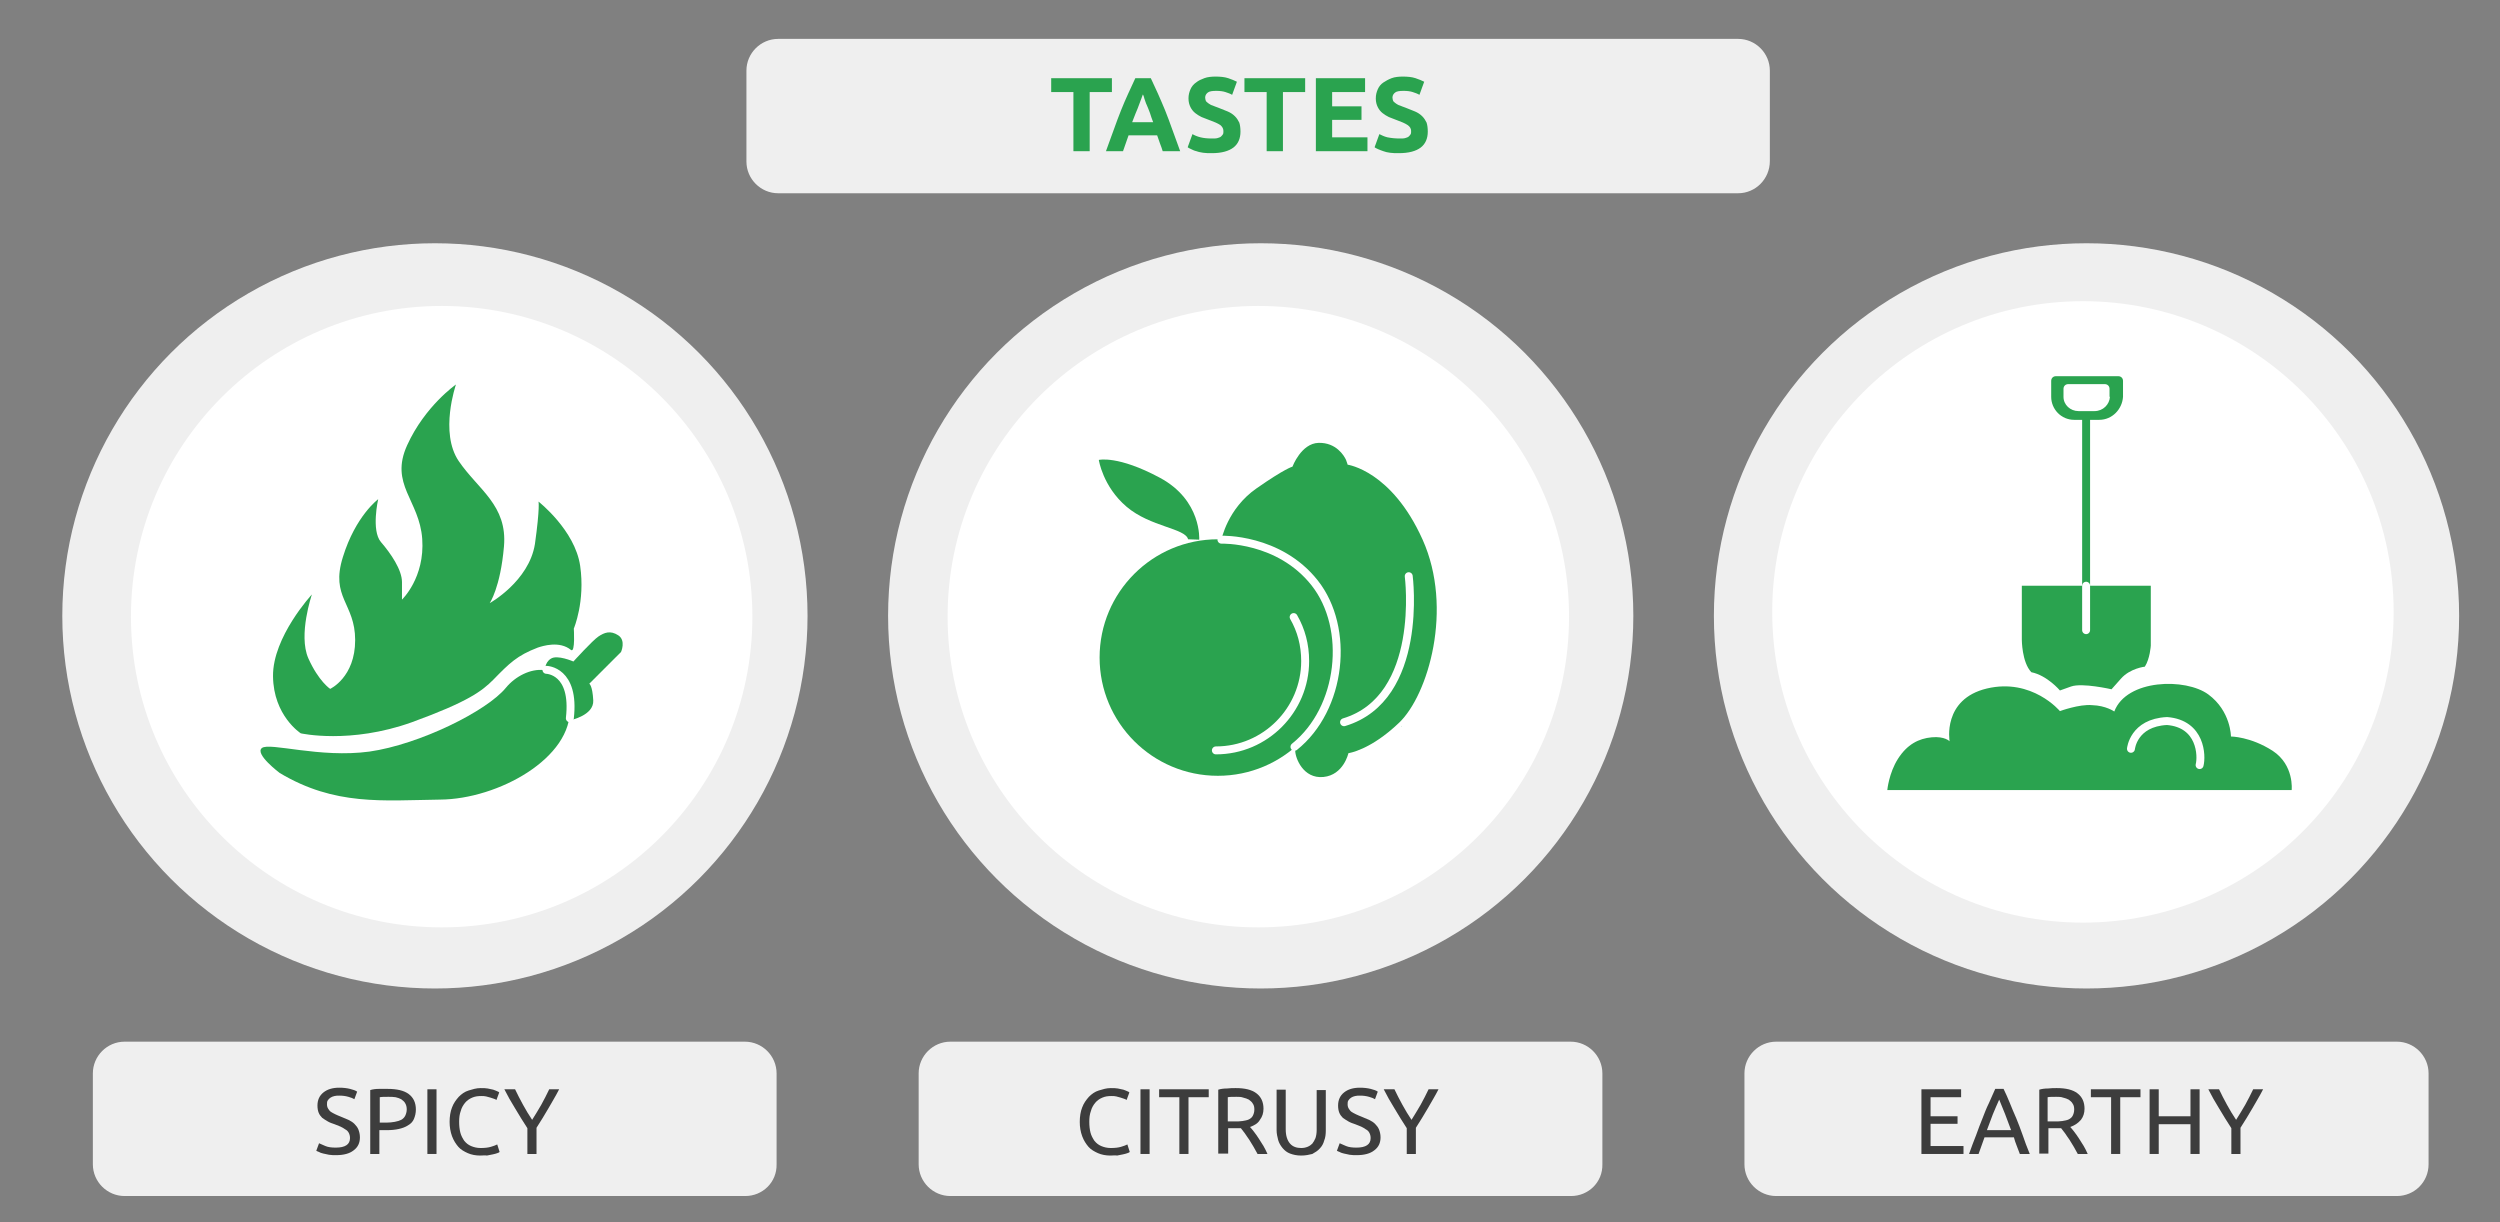
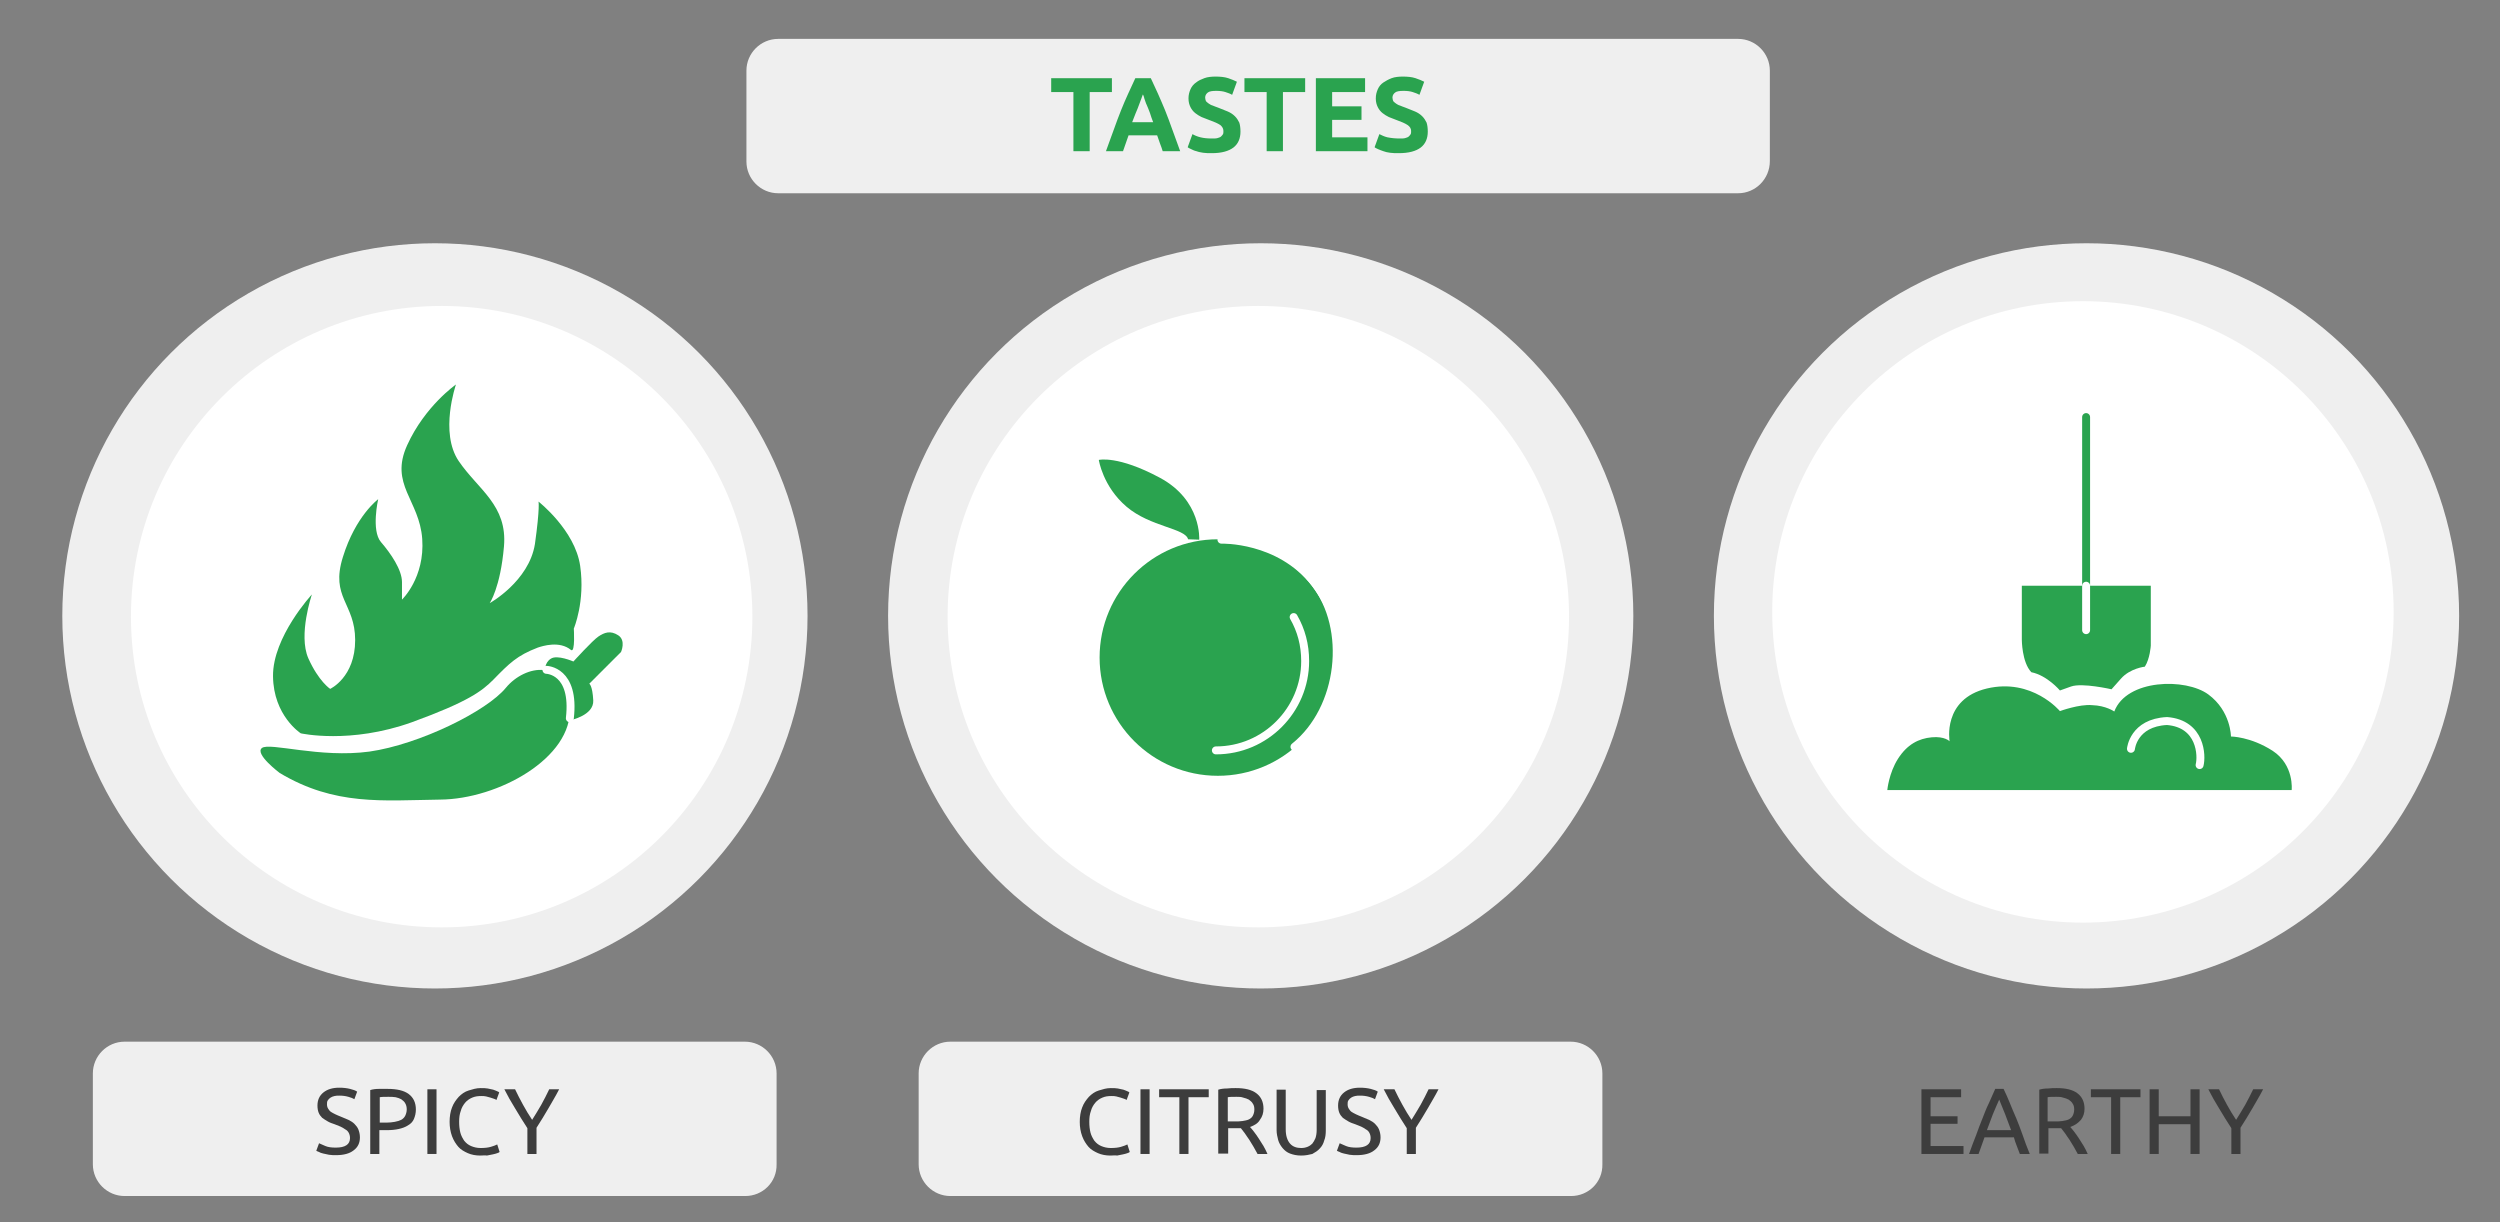
<svg xmlns="http://www.w3.org/2000/svg" version="1.1" id="Слой_1" x="0px" y="0px" viewBox="0 0 630 308" style="enable-background:new 0 0 630 308;" xml:space="preserve">
  <rect x="0" y="0" width="630" height="308" fill="#808080" stroke="none" />
  <style type="text/css">
	.st0{fill:#EFEFEF;}
	.st1{fill:none;stroke:#EFEFEF;stroke-width:2;stroke-linecap:round;stroke-linejoin:round;stroke-miterlimit:10;}
	.st2{fill:#2AA34F;}
	.st3{fill:#FFFFFF;}
	.st4{fill:#FFD335;}
	.st5{fill:#545454;}
	.st6{fill:none;stroke:#545454;stroke-width:2;stroke-linecap:round;stroke-linejoin:round;stroke-miterlimit:10;}
	.st7{fill:none;stroke:#2AA34F;stroke-width:2;stroke-linecap:round;stroke-linejoin:round;stroke-miterlimit:10;}
	.st8{fill:none;stroke:#3D3D3D;stroke-linecap:round;stroke-linejoin:round;stroke-miterlimit:10;}
	.st9{fill:#3D3D3D;}
	.st10{clip-path:url(#SVGID_2_);fill:#7CBC4A;}
	.st11{clip-path:url(#SVGID_4_);fill:#7CBC4A;}
	.st12{fill:none;}
	.st13{clip-path:url(#SVGID_6_);fill:#38A23C;}
	.st14{fill:#7CBC4A;}
	.st15{clip-path:url(#SVGID_8_);fill:#2AA34F;}
	.st16{clip-path:url(#SVGID_10_);fill:#FFD335;}
	.st17{clip-path:url(#SVGID_12_);fill:#FF5E1F;}
	.st18{clip-path:url(#SVGID_14_);fill:#E53838;}
	.st19{fill:none;stroke:#38A23C;stroke-linecap:round;stroke-linejoin:round;stroke-dasharray:8,8;}
	.st20{fill:none;stroke:#FFFFFF;stroke-width:2;stroke-linecap:round;stroke-linejoin:round;stroke-miterlimit:10;}
	.st21{fill:none;stroke:#FFFFFF;stroke-width:2;stroke-linecap:round;stroke-linejoin:round;}
	.st22{fill:none;stroke:#2AA34F;stroke-width:2;stroke-linecap:round;stroke-linejoin:round;}
	.st23{clip-path:url(#SVGID_16_);fill:#2AA34F;}
	.st24{clip-path:url(#SVGID_18_);fill:#FFD335;}
	.st25{clip-path:url(#SVGID_20_);fill:#FF5E1F;}
	.st26{fill:#044739;}
	.st27{fill:#054739;}
	.st28{fill:#FEFEFE;}
	.st29{fill:#221205;}
	.st30{fill:#FDFDFD;}
	.st31{fill:#76CC27;}
	.st32{clip-path:url(#SVGID_28_);fill:#7CBC4A;}
	.st33{clip-path:url(#SVGID_30_);fill:#7CBC4A;}
	.st34{clip-path:url(#SVGID_32_);fill:#38A23C;}
	.st35{clip-path:url(#SVGID_34_);fill:#2AA34F;}
	.st36{clip-path:url(#SVGID_36_);fill:#FFD335;}
	.st37{clip-path:url(#SVGID_38_);fill:#FF5E1F;}
	.st38{clip-path:url(#SVGID_40_);fill:#E53838;}
	.st39{clip-path:url(#SVGID_42_);fill:#2AA34F;}
	.st40{clip-path:url(#SVGID_44_);fill:#FFD335;}
	.st41{clip-path:url(#SVGID_46_);fill:#FF5E1F;}
	.st42{clip-path:url(#SVGID_52_);fill:#7CBC4A;}
	.st43{clip-path:url(#SVGID_54_);fill:#7CBC4A;}
	.st44{clip-path:url(#SVGID_56_);fill:#38A23C;}
	.st45{clip-path:url(#SVGID_58_);fill:#2AA34F;}
	.st46{clip-path:url(#SVGID_60_);fill:#FFD335;}
	.st47{clip-path:url(#SVGID_62_);fill:#FF5E1F;}
	.st48{clip-path:url(#SVGID_64_);fill:#E53838;}
	.st49{clip-path:url(#SVGID_66_);fill:#2AA34F;}
	.st50{clip-path:url(#SVGID_68_);fill:#FFD335;}
	.st51{clip-path:url(#SVGID_70_);fill:#FF5E1F;}
	.st52{fill:#DD662E;}
</style>
  <g>
    <path class="st0" d="M438,48.7H196.1c-4.4,0-8-3.6-8-8V17.8c0-4.4,3.6-8,8-8H438c4.4,0,8,3.6,8,8v22.8   C446,45.1,442.4,48.7,438,48.7z" />
    <g>
      <path class="st2" d="M280.2,19.7v3.5h-5.6v14.9h-4.1V23.2h-5.6v-3.5H280.2z" />
      <path class="st2" d="M293,38.1c-0.2-0.6-0.4-1.3-0.7-2c-0.2-0.7-0.5-1.3-0.7-2h-7.2c-0.2,0.7-0.5,1.3-0.7,2    c-0.2,0.7-0.5,1.3-0.7,2h-4.3c0.7-2,1.4-3.8,2-5.5c0.6-1.7,1.2-3.3,1.8-4.8c0.6-1.5,1.2-2.9,1.8-4.2c0.6-1.3,1.2-2.6,1.8-3.9h3.9    c0.6,1.3,1.2,2.6,1.8,3.9c0.6,1.3,1.2,2.8,1.8,4.2c0.6,1.5,1.2,3.1,1.8,4.8s1.3,3.5,2,5.5H293z M288,23.8    c-0.1,0.3-0.2,0.6-0.4,1.1c-0.2,0.5-0.4,1-0.6,1.6c-0.2,0.6-0.5,1.3-0.8,2s-0.6,1.5-0.9,2.3h5.3c-0.3-0.8-0.6-1.6-0.8-2.3    c-0.3-0.7-0.5-1.4-0.8-2s-0.4-1.1-0.6-1.6C288.3,24.5,288.2,24.1,288,23.8z" />
      <path class="st2" d="M305.4,34.9c0.6,0,1.1,0,1.4-0.1s0.7-0.2,0.9-0.4c0.2-0.2,0.4-0.4,0.5-0.6c0.1-0.2,0.1-0.5,0.1-0.8    c0-0.6-0.3-1.1-0.8-1.5c-0.6-0.4-1.5-0.8-2.9-1.3c-0.6-0.2-1.2-0.5-1.8-0.7c-0.6-0.3-1.1-0.6-1.6-1c-0.5-0.4-0.9-0.9-1.2-1.5    c-0.3-0.6-0.5-1.3-0.5-2.2s0.2-1.6,0.5-2.3c0.3-0.7,0.8-1.3,1.4-1.7c0.6-0.5,1.3-0.8,2.1-1.1c0.8-0.3,1.8-0.4,2.8-0.4    c1.2,0,2.3,0.1,3.2,0.4c0.9,0.3,1.6,0.6,2.2,0.9l-1.2,3.3c-0.5-0.3-1.1-0.5-1.7-0.7c-0.6-0.2-1.4-0.3-2.3-0.3    c-1,0-1.7,0.1-2.1,0.4c-0.4,0.3-0.7,0.7-0.7,1.3c0,0.3,0.1,0.6,0.2,0.9c0.2,0.2,0.4,0.4,0.7,0.6c0.3,0.2,0.6,0.4,1,0.5    c0.4,0.2,0.8,0.3,1.3,0.5c1,0.4,1.8,0.7,2.5,1s1.3,0.7,1.8,1.2c0.5,0.5,0.8,1,1.1,1.6c0.2,0.6,0.3,1.4,0.3,2.3    c0,1.7-0.6,3.1-1.8,4s-3,1.4-5.4,1.4c-0.8,0-1.6,0-2.2-0.1s-1.2-0.2-1.7-0.4c-0.5-0.1-0.9-0.3-1.3-0.5c-0.4-0.2-0.7-0.3-0.9-0.5    l1.2-3.3c0.5,0.3,1.2,0.6,2,0.8S304.2,34.9,305.4,34.9z" />
      <path class="st2" d="M328.9,19.7v3.5h-5.6v14.9h-4.1V23.2h-5.6v-3.5H328.9z" />
      <path class="st2" d="M331.6,38.1V19.7H344v3.5h-8.3v3.6h7.4v3.4h-7.4v4.4h8.9v3.5H331.6z" />
      <path class="st2" d="M352.7,34.9c0.6,0,1.1,0,1.4-0.1s0.7-0.2,0.9-0.4c0.2-0.2,0.4-0.4,0.5-0.6c0.1-0.2,0.1-0.5,0.1-0.8    c0-0.6-0.3-1.1-0.9-1.5c-0.6-0.4-1.5-0.8-2.9-1.3c-0.6-0.2-1.2-0.5-1.8-0.7c-0.6-0.3-1.1-0.6-1.6-1c-0.5-0.4-0.9-0.9-1.2-1.5    c-0.3-0.6-0.5-1.3-0.5-2.2s0.2-1.6,0.5-2.3c0.3-0.7,0.8-1.3,1.4-1.7s1.3-0.8,2.1-1.1c0.8-0.3,1.8-0.4,2.8-0.4    c1.2,0,2.3,0.1,3.2,0.4c0.9,0.3,1.6,0.6,2.2,0.9l-1.2,3.3c-0.5-0.3-1.1-0.5-1.7-0.7c-0.6-0.2-1.4-0.3-2.3-0.3    c-1,0-1.7,0.1-2.1,0.4s-0.7,0.7-0.7,1.3c0,0.3,0.1,0.6,0.2,0.9c0.2,0.2,0.4,0.4,0.7,0.6c0.3,0.2,0.6,0.4,1,0.5    c0.4,0.2,0.8,0.3,1.3,0.5c1,0.4,1.8,0.7,2.5,1s1.3,0.7,1.8,1.2c0.5,0.5,0.8,1,1.1,1.6c0.2,0.6,0.3,1.4,0.3,2.3    c0,1.7-0.6,3.1-1.8,4s-3,1.4-5.5,1.4c-0.8,0-1.6,0-2.2-0.1c-0.7-0.1-1.2-0.2-1.7-0.4s-0.9-0.3-1.3-0.5s-0.7-0.3-0.9-0.5l1.2-3.3    c0.6,0.3,1.2,0.6,2,0.8C350.6,34.8,351.6,34.9,352.7,34.9z" />
    </g>
  </g>
  <path class="st0" d="M187.8,301.4H31.4c-4.4,0-8-3.6-8-8v-22.9c0-4.4,3.6-8,8-8h156.3c4.4,0,8,3.6,8,8v22.9  C195.8,297.9,192.2,301.4,187.8,301.4z" />
  <circle class="st0" cx="109.6" cy="155.2" r="93.9" />
  <circle class="st3" cx="111.3" cy="155.4" r="78.3" />
  <g>
    <path class="st9" d="M84.6,289.2c2.4,0,3.6-0.8,3.6-2.4c0-0.5-0.1-0.9-0.3-1.3c-0.2-0.4-0.5-0.7-0.9-0.9c-0.4-0.3-0.8-0.5-1.2-0.7   c-0.5-0.2-1-0.4-1.5-0.6c-0.6-0.2-1.2-0.4-1.7-0.7c-0.5-0.3-1-0.6-1.4-0.9c-0.4-0.4-0.7-0.8-0.9-1.3c-0.2-0.5-0.3-1.1-0.3-1.8   c0-1.4,0.5-2.5,1.5-3.3c1-0.8,2.3-1.2,4-1.2c1,0,1.9,0.1,2.7,0.3s1.4,0.4,1.8,0.7l-0.7,1.9c-0.3-0.2-0.8-0.4-1.5-0.6   c-0.7-0.2-1.4-0.3-2.3-0.3c-0.4,0-0.8,0-1.2,0.1c-0.4,0.1-0.7,0.2-1,0.4c-0.3,0.2-0.5,0.4-0.7,0.7c-0.2,0.3-0.2,0.6-0.2,1   c0,0.4,0.1,0.8,0.3,1.1c0.2,0.3,0.4,0.6,0.7,0.8c0.3,0.2,0.7,0.4,1.1,0.6c0.4,0.2,0.9,0.4,1.4,0.6c0.7,0.3,1.4,0.6,1.9,0.8   c0.6,0.3,1.1,0.6,1.5,1c0.4,0.4,0.8,0.9,1,1.4c0.2,0.5,0.4,1.2,0.4,2c0,1.4-0.5,2.5-1.6,3.3c-1,0.8-2.5,1.2-4.4,1.2   c-0.6,0-1.2,0-1.8-0.1c-0.5-0.1-1-0.2-1.4-0.3c-0.4-0.1-0.8-0.2-1.1-0.4c-0.3-0.1-0.5-0.2-0.7-0.3l0.7-1.9c0.4,0.2,0.9,0.4,1.6,0.7   C82.7,289.1,83.6,289.2,84.6,289.2z" />
    <path class="st9" d="M97.7,274.4c2.3,0,4.1,0.4,5.3,1.3c1.2,0.9,1.8,2.2,1.8,3.9c0,0.9-0.2,1.7-0.5,2.4c-0.3,0.7-0.8,1.2-1.5,1.6   c-0.6,0.4-1.4,0.7-2.3,0.9c-0.9,0.2-1.9,0.3-3.1,0.3h-1.8v6h-2.3v-16.1c0.6-0.2,1.4-0.3,2.2-0.3C96.3,274.4,97,274.4,97.7,274.4z    M97.9,276.4c-1,0-1.7,0-2.2,0.1v6.4h1.7c0.8,0,1.5-0.1,2.1-0.2c0.6-0.1,1.2-0.3,1.6-0.5s0.8-0.6,1-1c0.2-0.4,0.4-1,0.4-1.6   c0-0.6-0.1-1.1-0.4-1.6c-0.2-0.4-0.6-0.7-1-1c-0.4-0.2-0.9-0.4-1.4-0.5C99.1,276.4,98.5,276.4,97.9,276.4z" />
    <path class="st9" d="M107.7,274.5h2.3v16.3h-2.3V274.5z" />
    <path class="st9" d="M121,291.2c-1.1,0-2.2-0.2-3.1-0.6s-1.8-0.9-2.4-1.6s-1.2-1.6-1.6-2.7c-0.4-1.1-0.6-2.3-0.6-3.6   s0.2-2.6,0.6-3.6c0.4-1.1,1-1.9,1.7-2.7c0.7-0.7,1.5-1.3,2.5-1.6s1.9-0.6,3-0.6c0.7,0,1.3,0,1.8,0.1c0.5,0.1,1,0.2,1.4,0.3   c0.4,0.1,0.7,0.3,1,0.4c0.3,0.1,0.4,0.2,0.5,0.3l-0.7,1.9c-0.1-0.1-0.3-0.2-0.6-0.3c-0.3-0.1-0.6-0.2-0.9-0.3   c-0.3-0.1-0.7-0.2-1.1-0.3c-0.4-0.1-0.8-0.1-1.2-0.1c-0.9,0-1.6,0.1-2.3,0.4c-0.7,0.3-1.3,0.7-1.8,1.3c-0.5,0.6-0.9,1.3-1.1,2.1   c-0.3,0.8-0.4,1.7-0.4,2.7c0,1,0.1,1.9,0.3,2.7c0.2,0.8,0.6,1.5,1,2.1c0.5,0.6,1,1,1.7,1.3c0.7,0.3,1.5,0.5,2.4,0.5   c1.1,0,1.9-0.1,2.6-0.3c0.7-0.2,1.2-0.4,1.6-0.6l0.6,1.9c-0.1,0.1-0.3,0.2-0.6,0.3c-0.3,0.1-0.6,0.2-1.1,0.3   c-0.4,0.1-0.9,0.2-1.5,0.3C122.3,291.1,121.7,291.2,121,291.2z" />
    <path class="st9" d="M132.9,290.8v-6.5c-1.1-1.7-2.1-3.3-3.1-5c-1-1.6-1.9-3.2-2.7-4.8h2.7c0.6,1.3,1.3,2.6,2,3.9   c0.7,1.3,1.5,2.6,2.3,3.8c0.8-1.2,1.5-2.5,2.3-3.8c0.7-1.3,1.4-2.6,2-3.9h2.5c-0.8,1.6-1.8,3.2-2.7,4.8s-2,3.3-3,4.9v6.6H132.9z" />
  </g>
  <path class="st0" d="M395.9,301.4H239.5c-4.4,0-8-3.6-8-8v-22.9c0-4.4,3.6-8,8-8h156.3c4.4,0,8,3.6,8,8v22.9  C403.9,297.9,400.3,301.4,395.9,301.4z" />
  <g>
    <path class="st9" d="M279.8,291.2c-1.1,0-2.2-0.2-3.1-0.6s-1.8-0.9-2.4-1.6s-1.2-1.6-1.6-2.7c-0.4-1.1-0.6-2.3-0.6-3.6   s0.2-2.6,0.6-3.6c0.4-1.1,1-1.9,1.7-2.7c0.7-0.7,1.5-1.3,2.5-1.6s1.9-0.6,3-0.6c0.7,0,1.3,0,1.8,0.1c0.5,0.1,1,0.2,1.4,0.3   c0.4,0.1,0.7,0.3,1,0.4c0.3,0.1,0.4,0.2,0.5,0.3l-0.7,1.9c-0.1-0.1-0.3-0.2-0.6-0.3c-0.3-0.1-0.6-0.2-0.9-0.3   c-0.3-0.1-0.7-0.2-1.1-0.3c-0.4-0.1-0.8-0.1-1.2-0.1c-0.9,0-1.6,0.1-2.3,0.4c-0.7,0.3-1.3,0.7-1.8,1.3c-0.5,0.6-0.9,1.3-1.1,2.1   c-0.3,0.8-0.4,1.7-0.4,2.7c0,1,0.1,1.9,0.3,2.7c0.2,0.8,0.6,1.5,1,2.1c0.5,0.6,1,1,1.7,1.3c0.7,0.3,1.5,0.5,2.4,0.5   c1.1,0,1.9-0.1,2.6-0.3c0.7-0.2,1.2-0.4,1.6-0.6l0.6,1.9c-0.1,0.1-0.3,0.2-0.6,0.3c-0.3,0.1-0.6,0.2-1.1,0.3   c-0.4,0.1-0.9,0.2-1.5,0.3C281.1,291.1,280.5,291.2,279.8,291.2z" />
    <path class="st9" d="M287.4,274.5h2.3v16.3h-2.3V274.5z" />
    <path class="st9" d="M304.6,274.5v2h-5.1v14.3h-2.3v-14.3h-5.1v-2H304.6z" />
    <path class="st9" d="M315,284c0.3,0.3,0.6,0.7,1,1.2c0.4,0.5,0.8,1.1,1.2,1.7s0.8,1.3,1.2,1.9c0.4,0.7,0.7,1.3,1,2h-2.5   c-0.3-0.6-0.7-1.2-1-1.8c-0.4-0.6-0.7-1.2-1.1-1.8c-0.4-0.6-0.8-1.1-1.1-1.6c-0.4-0.5-0.7-0.9-1-1.3c-0.2,0-0.4,0-0.6,0   s-0.4,0-0.6,0h-2v6.4H307v-16.1c0.6-0.2,1.4-0.3,2.2-0.3c0.8-0.1,1.5-0.1,2.2-0.1c2.3,0,4,0.4,5.2,1.3c1.2,0.9,1.8,2.2,1.8,3.9   c0,1.1-0.3,2-0.9,2.8C317,283.1,316.1,283.6,315,284z M311.6,276.4c-1,0-1.7,0-2.2,0.1v6.1h1.6c0.8,0,1.5,0,2.1-0.1   c0.6-0.1,1.2-0.2,1.6-0.4s0.8-0.5,1-0.9s0.4-0.9,0.4-1.6c0-0.6-0.1-1.1-0.4-1.5c-0.2-0.4-0.6-0.7-1-1c-0.4-0.2-0.9-0.4-1.4-0.5   C312.8,276.4,312.2,276.4,311.6,276.4z" />
    <path class="st9" d="M327.9,291.2c-1.1,0-2-0.2-2.8-0.5c-0.8-0.3-1.4-0.8-1.9-1.4c-0.5-0.6-0.9-1.3-1.1-2c-0.2-0.8-0.4-1.6-0.4-2.5   v-10.2h2.3v10c0,1.6,0.4,2.8,1.1,3.6s1.7,1.1,2.8,1.1c0.6,0,1.1-0.1,1.6-0.3c0.5-0.2,0.9-0.5,1.2-0.8c0.3-0.4,0.6-0.9,0.8-1.4   c0.2-0.6,0.3-1.3,0.3-2.1v-10h2.3v10.2c0,0.9-0.1,1.8-0.4,2.5c-0.2,0.8-0.6,1.5-1.1,2c-0.5,0.6-1.2,1-1.9,1.4   C329.9,291,329,291.2,327.9,291.2z" />
    <path class="st9" d="M341.8,289.2c2.4,0,3.6-0.8,3.6-2.4c0-0.5-0.1-0.9-0.3-1.3c-0.2-0.4-0.5-0.7-0.9-0.9c-0.4-0.3-0.8-0.5-1.2-0.7   c-0.5-0.2-1-0.4-1.5-0.6c-0.6-0.2-1.2-0.4-1.7-0.7c-0.5-0.3-1-0.6-1.4-0.9c-0.4-0.4-0.7-0.8-0.9-1.3c-0.2-0.5-0.3-1.1-0.3-1.8   c0-1.4,0.5-2.5,1.5-3.3c1-0.8,2.3-1.2,4-1.2c1,0,1.9,0.1,2.7,0.3s1.4,0.4,1.8,0.7l-0.7,1.9c-0.3-0.2-0.8-0.4-1.5-0.6   s-1.4-0.3-2.3-0.3c-0.4,0-0.8,0-1.2,0.1c-0.4,0.1-0.7,0.2-1,0.4c-0.3,0.2-0.5,0.4-0.7,0.7c-0.2,0.3-0.2,0.6-0.2,1   c0,0.4,0.1,0.8,0.3,1.1c0.2,0.3,0.4,0.6,0.7,0.8c0.3,0.2,0.7,0.4,1.1,0.6c0.4,0.2,0.9,0.4,1.4,0.6c0.7,0.3,1.4,0.6,1.9,0.8   c0.6,0.3,1.1,0.6,1.5,1c0.4,0.4,0.8,0.9,1,1.4c0.2,0.5,0.4,1.2,0.4,2c0,1.4-0.5,2.5-1.6,3.3c-1,0.8-2.5,1.2-4.4,1.2   c-0.6,0-1.2,0-1.8-0.1c-0.5-0.1-1-0.2-1.4-0.3c-0.4-0.1-0.8-0.2-1.1-0.4c-0.3-0.1-0.5-0.2-0.7-0.3l0.7-1.9c0.4,0.2,0.9,0.4,1.6,0.7   C339.9,289.1,340.8,289.2,341.8,289.2z" />
    <path class="st9" d="M354.5,290.8v-6.5c-1.1-1.7-2.1-3.3-3.1-5c-1-1.6-1.9-3.2-2.7-4.8h2.7c0.6,1.3,1.3,2.6,2,3.9   c0.7,1.3,1.5,2.6,2.3,3.8c0.8-1.2,1.5-2.5,2.3-3.8c0.7-1.3,1.4-2.6,2-3.9h2.5c-0.8,1.6-1.8,3.2-2.7,4.8s-2,3.3-3,4.9v6.6H354.5z" />
  </g>
  <g>
    <circle class="st0" cx="317.7" cy="155.2" r="93.9" />
    <circle class="st3" cx="317.1" cy="155.4" r="78.3" />
    <g>
-       <path class="st2" d="M353.2,182.9c0,0.1,0,0.1,0,0.2C353,183,353.2,183,353.2,182.9C353.2,182.9,353.2,182.9,353.2,182.9z" />
+       <path class="st2" d="M353.2,182.9c0,0.1,0,0.1,0,0.2C353.2,182.9,353.2,182.9,353.2,182.9z" />
    </g>
    <path class="st20" d="M311.9,127.2c0,0,7.3,4.8,13-0.3" />
  </g>
-   <path class="st0" d="M604,301.4H447.6c-4.4,0-8-3.6-8-8v-22.9c0-4.4,3.6-8,8-8H604c4.4,0,8,3.6,8,8v22.9  C612,297.9,608.4,301.4,604,301.4z" />
  <g>
    <path class="st9" d="M484.2,290.8v-16.3h10v2h-7.7v4.8h6.8v1.9h-6.8v5.6h8.3v2H484.2z" />
    <path class="st9" d="M509,290.8c-0.3-0.7-0.5-1.4-0.8-2.1s-0.5-1.4-0.7-2.1h-7.4l-1.5,4.2h-2.4c0.6-1.7,1.2-3.3,1.8-4.8   c0.5-1.5,1.1-2.9,1.6-4.2c0.5-1.3,1-2.6,1.6-3.8c0.5-1.2,1.1-2.4,1.6-3.6h2.1c0.6,1.2,1.1,2.4,1.6,3.6s1,2.5,1.6,3.8   c0.5,1.3,1.1,2.7,1.6,4.2c0.5,1.5,1.1,3.1,1.8,4.8H509z M506.8,284.8c-0.5-1.4-1-2.7-1.5-4s-1-2.5-1.5-3.7   c-0.5,1.2-1.1,2.4-1.6,3.7s-1,2.6-1.5,4H506.8z" />
    <path class="st9" d="M521.7,284c0.3,0.3,0.6,0.7,1,1.2c0.4,0.5,0.8,1.1,1.2,1.7s0.8,1.3,1.2,1.9c0.4,0.7,0.7,1.3,1,2h-2.5   c-0.3-0.6-0.7-1.2-1-1.8c-0.4-0.6-0.7-1.2-1.1-1.8c-0.4-0.6-0.8-1.1-1.1-1.6c-0.4-0.5-0.7-0.9-1-1.3c-0.2,0-0.4,0-0.6,0   s-0.4,0-0.6,0h-2v6.4h-2.3v-16.1c0.6-0.2,1.4-0.3,2.2-0.3c0.8-0.1,1.5-0.1,2.2-0.1c2.3,0,4,0.4,5.2,1.3c1.2,0.9,1.8,2.2,1.8,3.9   c0,1.1-0.3,2-0.9,2.8C523.6,283.1,522.8,283.6,521.7,284z M518.2,276.4c-1,0-1.7,0-2.2,0.1v6.1h1.6c0.8,0,1.5,0,2.1-0.1   c0.6-0.1,1.2-0.2,1.6-0.4s0.8-0.5,1-0.9s0.4-0.9,0.4-1.6c0-0.6-0.1-1.1-0.4-1.5c-0.2-0.4-0.6-0.7-1-1c-0.4-0.2-0.9-0.4-1.4-0.5   C519.4,276.4,518.8,276.4,518.2,276.4z" />
    <path class="st9" d="M539.4,274.5v2h-5.1v14.3H532v-14.3h-5.1v-2H539.4z" />
    <path class="st9" d="M552,274.5h2.3v16.3H552v-7.5h-8v7.5h-2.3v-16.3h2.3v6.8h8V274.5z" />
    <path class="st9" d="M562.3,290.8v-6.5c-1.1-1.7-2.1-3.3-3.1-5c-1-1.6-1.9-3.2-2.7-4.8h2.7c0.6,1.3,1.3,2.6,2,3.9   c0.7,1.3,1.5,2.6,2.3,3.8c0.8-1.2,1.5-2.5,2.3-3.8c0.7-1.3,1.4-2.6,2-3.9h2.5c-0.8,1.6-1.8,3.2-2.7,4.8s-2,3.3-3,4.9v6.6H562.3z" />
  </g>
  <g>
    <circle class="st0" cx="525.8" cy="155.2" r="93.9" />
    <circle class="st3" cx="524.9" cy="154.2" r="78.3" />
    <line class="st21" x1="526.4" y1="140.6" x2="527.3" y2="193.4" />
    <path class="st21" d="M508.6,158c0,0,10.1,0.8,10.8,8.8c0.6,8-7.8,11.6-7.8,11.6" />
    <path class="st21" d="M511.9,136.5c3.8-2.4,8.8,0.1,9,4.1c0.2,4-2.4,5.8-2.4,5.8" />
    <path class="st21" d="M544.9,157.2c0,0-10.1,1.2-10.5,9.1c-0.4,8,8.2,11.3,8.2,11.3" />
    <g>
      <path class="st20" d="M469.6,125.6c0,0-2.8,5.2,1.7,10.1c4.5,4.8,16.9,7.9,16.9,7.9" />
    </g>
  </g>
-   <path class="st2" d="M518.1,94.8c-0.7,0-1.2,0.5-1.2,1.2v4c0,3.1,2.5,5.8,5.8,5.8h6.3c3.3,0,5.8-2.7,6-5.8v-4c0-0.7-0.5-1.2-1.2-1.2  H518.1z M531.7,100c-0.1,1.9-1.7,3.6-3.9,3.6h-4c-2.1,0-3.8-1.6-3.8-3.6v-2c0-0.7,0.5-1.2,1.2-1.2h9.2c0.7,0,1.2,0.5,1.2,1.2V100z" />
  <line class="st7" x1="525.7" y1="105.1" x2="525.7" y2="158.5" />
  <path class="st2" d="M519.1,174c0,0,0,0,2.8-1s10.2,0.7,10.2,0.7s0,0,2.4-2.7c2.3-2.6,6-3,6-3c1.3-2,1.5-5.3,1.5-5.3v-15.1h-32.5  v13.6c0,0,0,5.7,2.4,8.2C515.9,170.2,519.1,174,519.1,174z" />
  <path class="st2" d="M532.8,179.3c3.1-8.2,18-8.5,23.7-4.3c5.7,4.2,5.7,10.6,5.7,10.6s4.9,0,10.5,3.6c5.5,3.6,4.8,9.9,4.8,9.9H475.6  c0,0,0.4-4.3,2.7-7.9s5.2-5.1,8.5-5.4c3.3-0.3,4.5,1,4.5,1s-1.9-10.6,9.4-13.3c11.4-2.7,18.4,5.7,18.4,5.7s4.9-1.8,8.1-1.5  C530.7,177.8,532.8,179.3,532.8,179.3z" />
  <path class="st21" d="M537,188.7c0,0,0.6-6.6,9.1-7c8.6,0.7,8.8,8.8,8.2,11.1" />
  <line class="st21" x1="525.7" y1="147.6" x2="525.7" y2="158.8" />
  <path class="st2" d="M70.5,194.8c0,0-6.4-4.8-4.5-6.3s14.6,2.6,27.1,0.9c12.6-1.8,29.6-10.2,34.4-16.1c4.8-5.8,15.3-7.7,16.1,5  c0.7,12.7-18.1,23.1-32.7,23.2C96.4,201.7,84.4,203.1,70.5,194.8z" />
  <path class="st2" d="M143.7,181.5c0,0,6-1.2,5.8-5s-1-4.2-1-4.2l8-8c0,0,1.3-2.9-0.7-4.2c-2-1.3-3.5-0.7-5,0.3s-6.3,6.3-6.3,6.3  s-4.1-1.8-5.7-0.7c-1.6,1-1.5,3.1-1.5,3.1S144.5,168.8,143.7,181.5z" />
  <path class="st2" d="M143.9,163.8c-2.9-2.4-7.2-1-8.4-0.6c-5.2,2-7.1,3.9-11.2,8.1c-2.8,2.8-6.2,5.5-20.5,10.7  c-15.6,5.6-28,2.8-28,2.8s-6.9-4.4-7-14.4c-0.1-9.9,9.8-20.6,9.8-20.6s-3.5,10.2-0.9,16.1c2.6,5.8,5.5,7.7,5.5,7.7s6.3-2.9,6.3-12.3  c0-9.3-6.3-10.7-3.1-20.9c3.2-10.4,8.9-14.6,8.9-14.6s-1.8,7.9,0.7,10.8c2.5,2.9,5.3,7,5.3,10.1s0,4.4,0,4.4s5.8-5.5,5.1-15.3  c-0.7-9.8-8.3-13.7-3.8-23.6c4.5-9.9,12.3-15.3,12.3-15.3s-4.2,12.1,0.7,19.3s12.3,11.1,11.4,21.5c-0.9,10.4-3.6,14.3-3.6,14.3  s9.9-5.5,11.4-14.9c1.3-9.3,0.9-10.7,0.9-10.7s9.2,7.2,10.5,16.2c1.3,9-1.6,15.8-1.6,15.8S145,164.6,143.9,163.8z" />
  <path class="st21" d="M137.7,168.8c0,0,7.3,0.1,5.9,12.2" />
  <path class="st2" d="M302.2,136c0,0,0.7-9.9-9.9-15.6s-15.4-4.5-15.4-4.5s1,6.7,7,11.8c6,5.1,14.8,5.4,15.5,8.2" />
-   <path class="st2" d="M307.8,136c0,0,1.5-7.8,8.8-12.9c7.3-5.1,9.1-5.5,9.1-5.5s2.2-5.9,6.6-6c4.4-0.1,6.4,3.2,6.9,4.3  c0.4,1.1,0.4,1.2,0.4,1.2s11.1,1.5,18.9,18.9s1.4,39.1-5.9,46.1c-7.3,7-12.8,7.7-12.8,7.7s-1.2,5.5-6.3,6c-5.1,0.5-7.1-4.8-7.1-6.6" />
  <path class="st21" d="M355,145.2c0,0,4,30.7-16.3,36.8" />
  <circle class="st2" cx="306.9" cy="165.7" r="29.8" />
  <path class="st21" d="M326,155.5c1.9,3.3,2.9,7,2.9,11.1c0,12.3-10,22.5-22.5,22.5" />
  <path class="st21" d="M307.8,136c0,0,14.5-0.5,23.5,10.9s6.9,31.7-5.1,41.3" />
</svg>